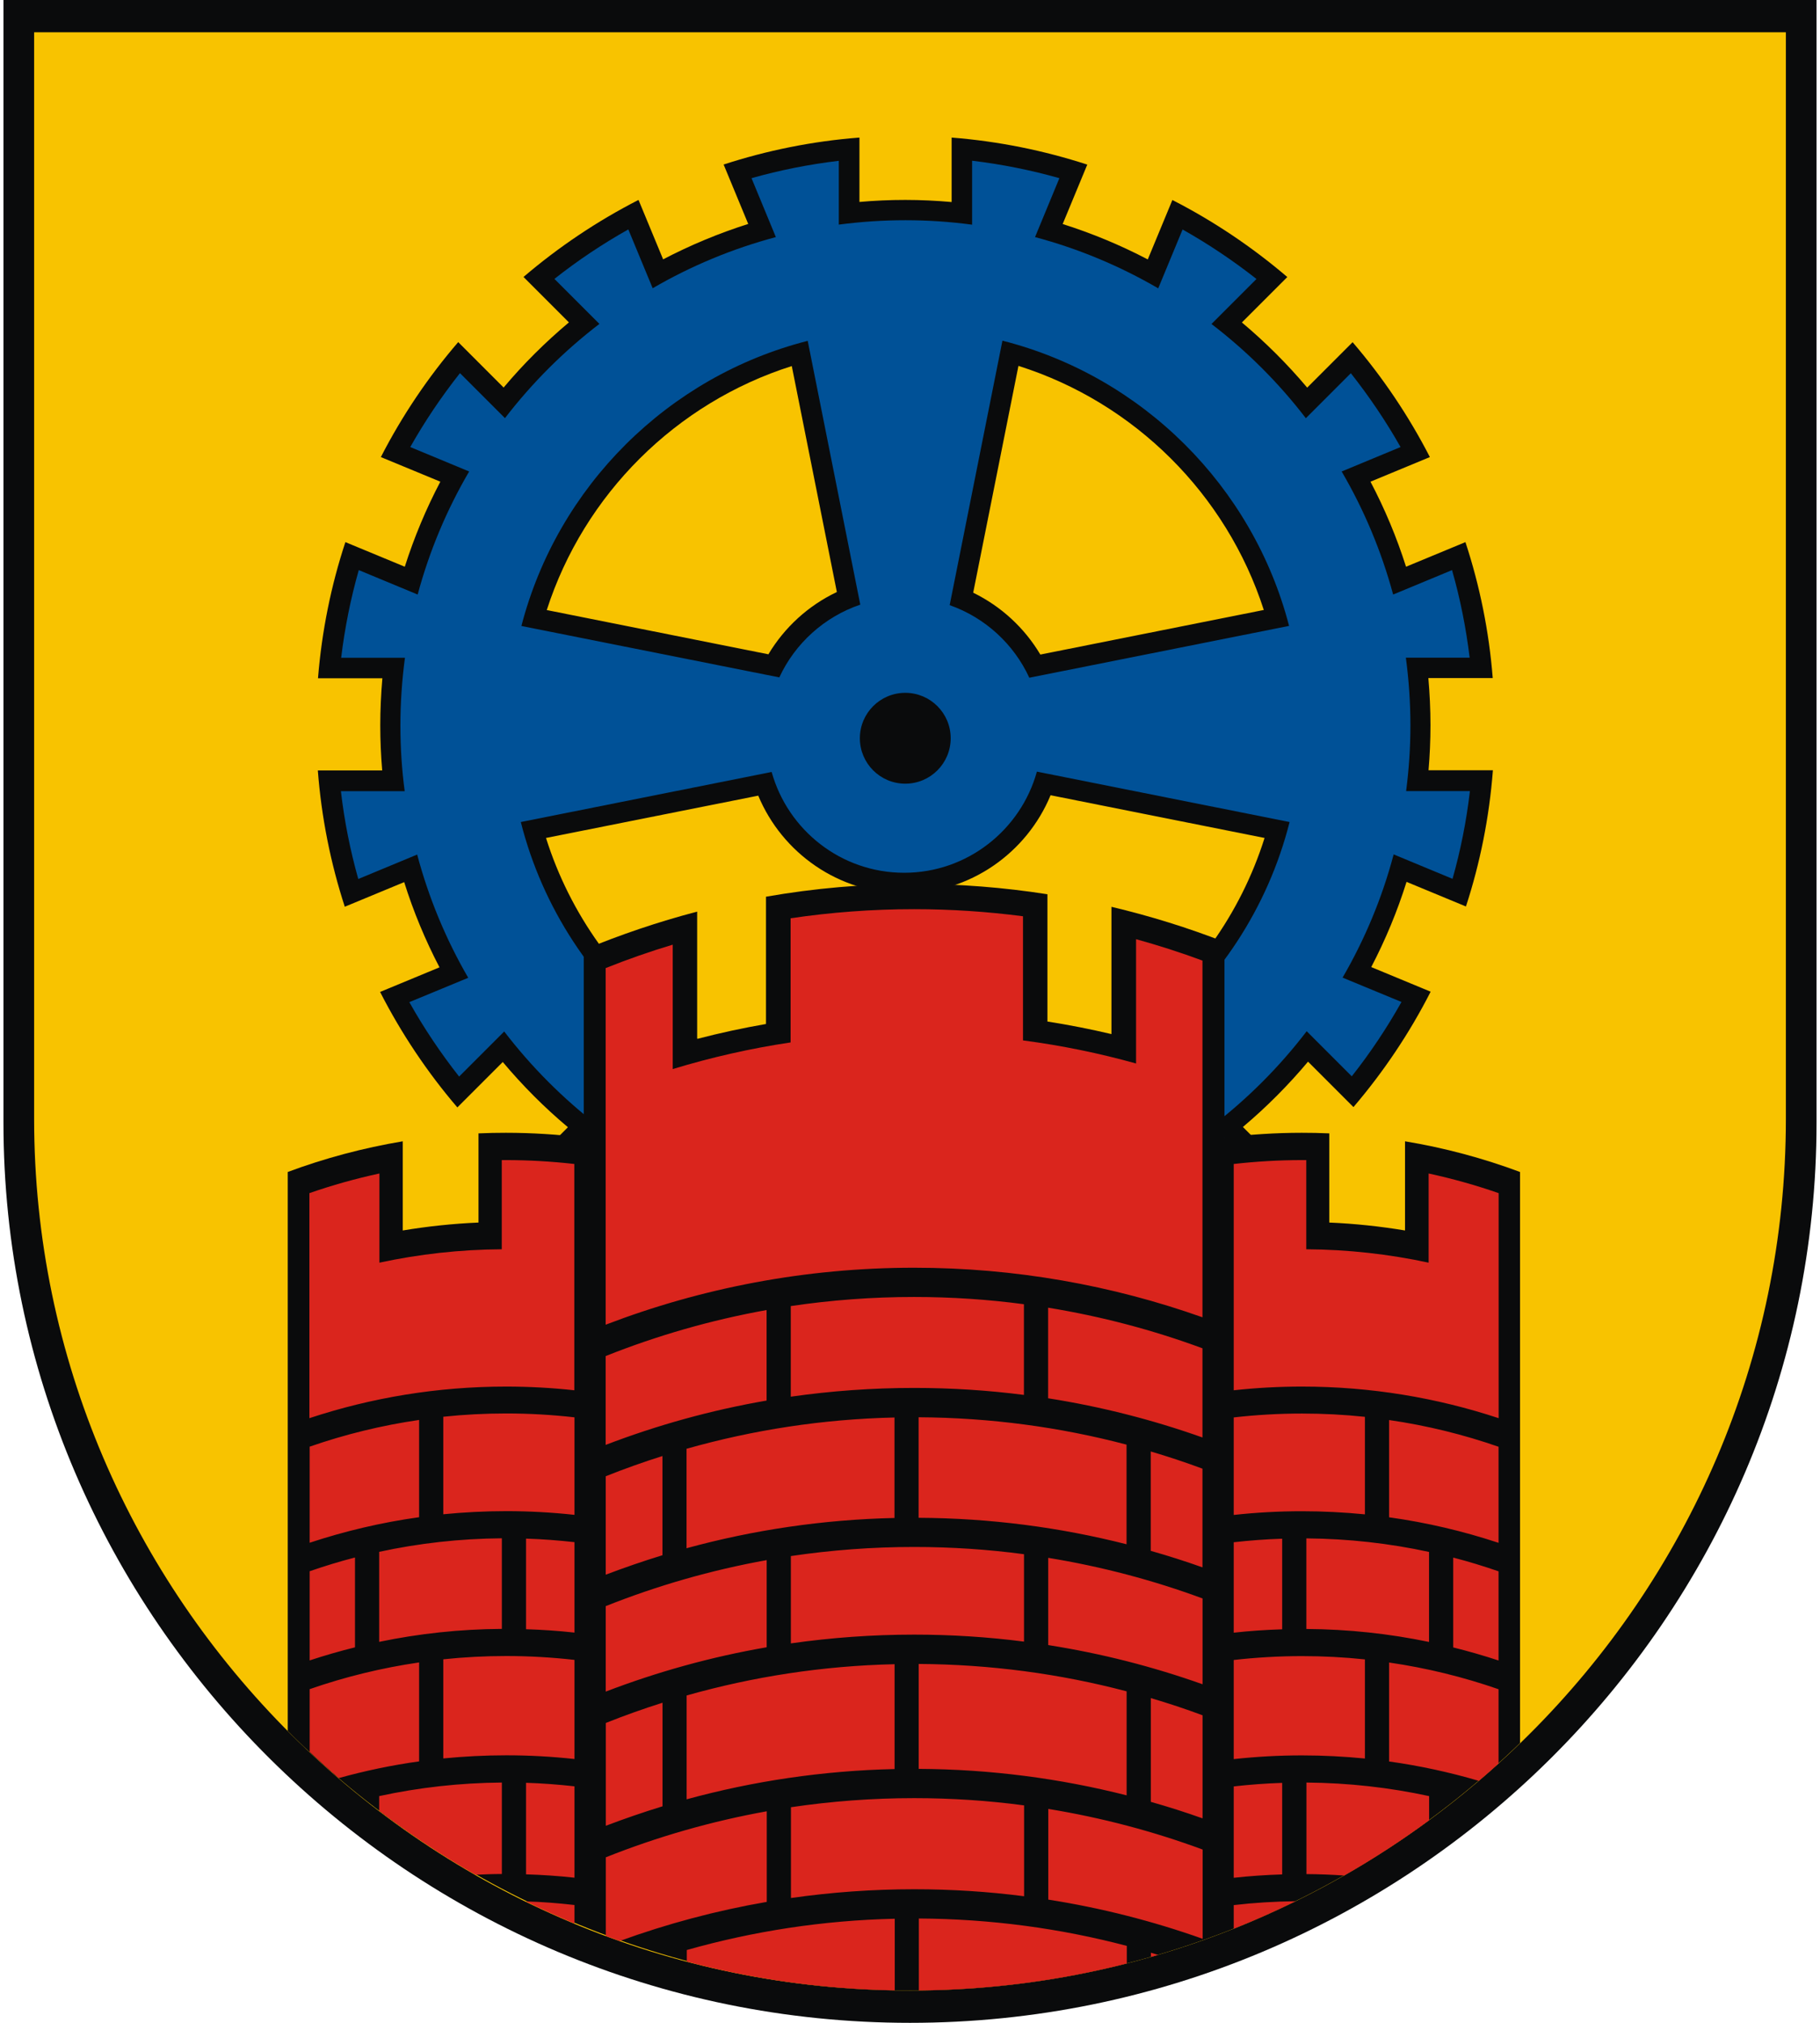
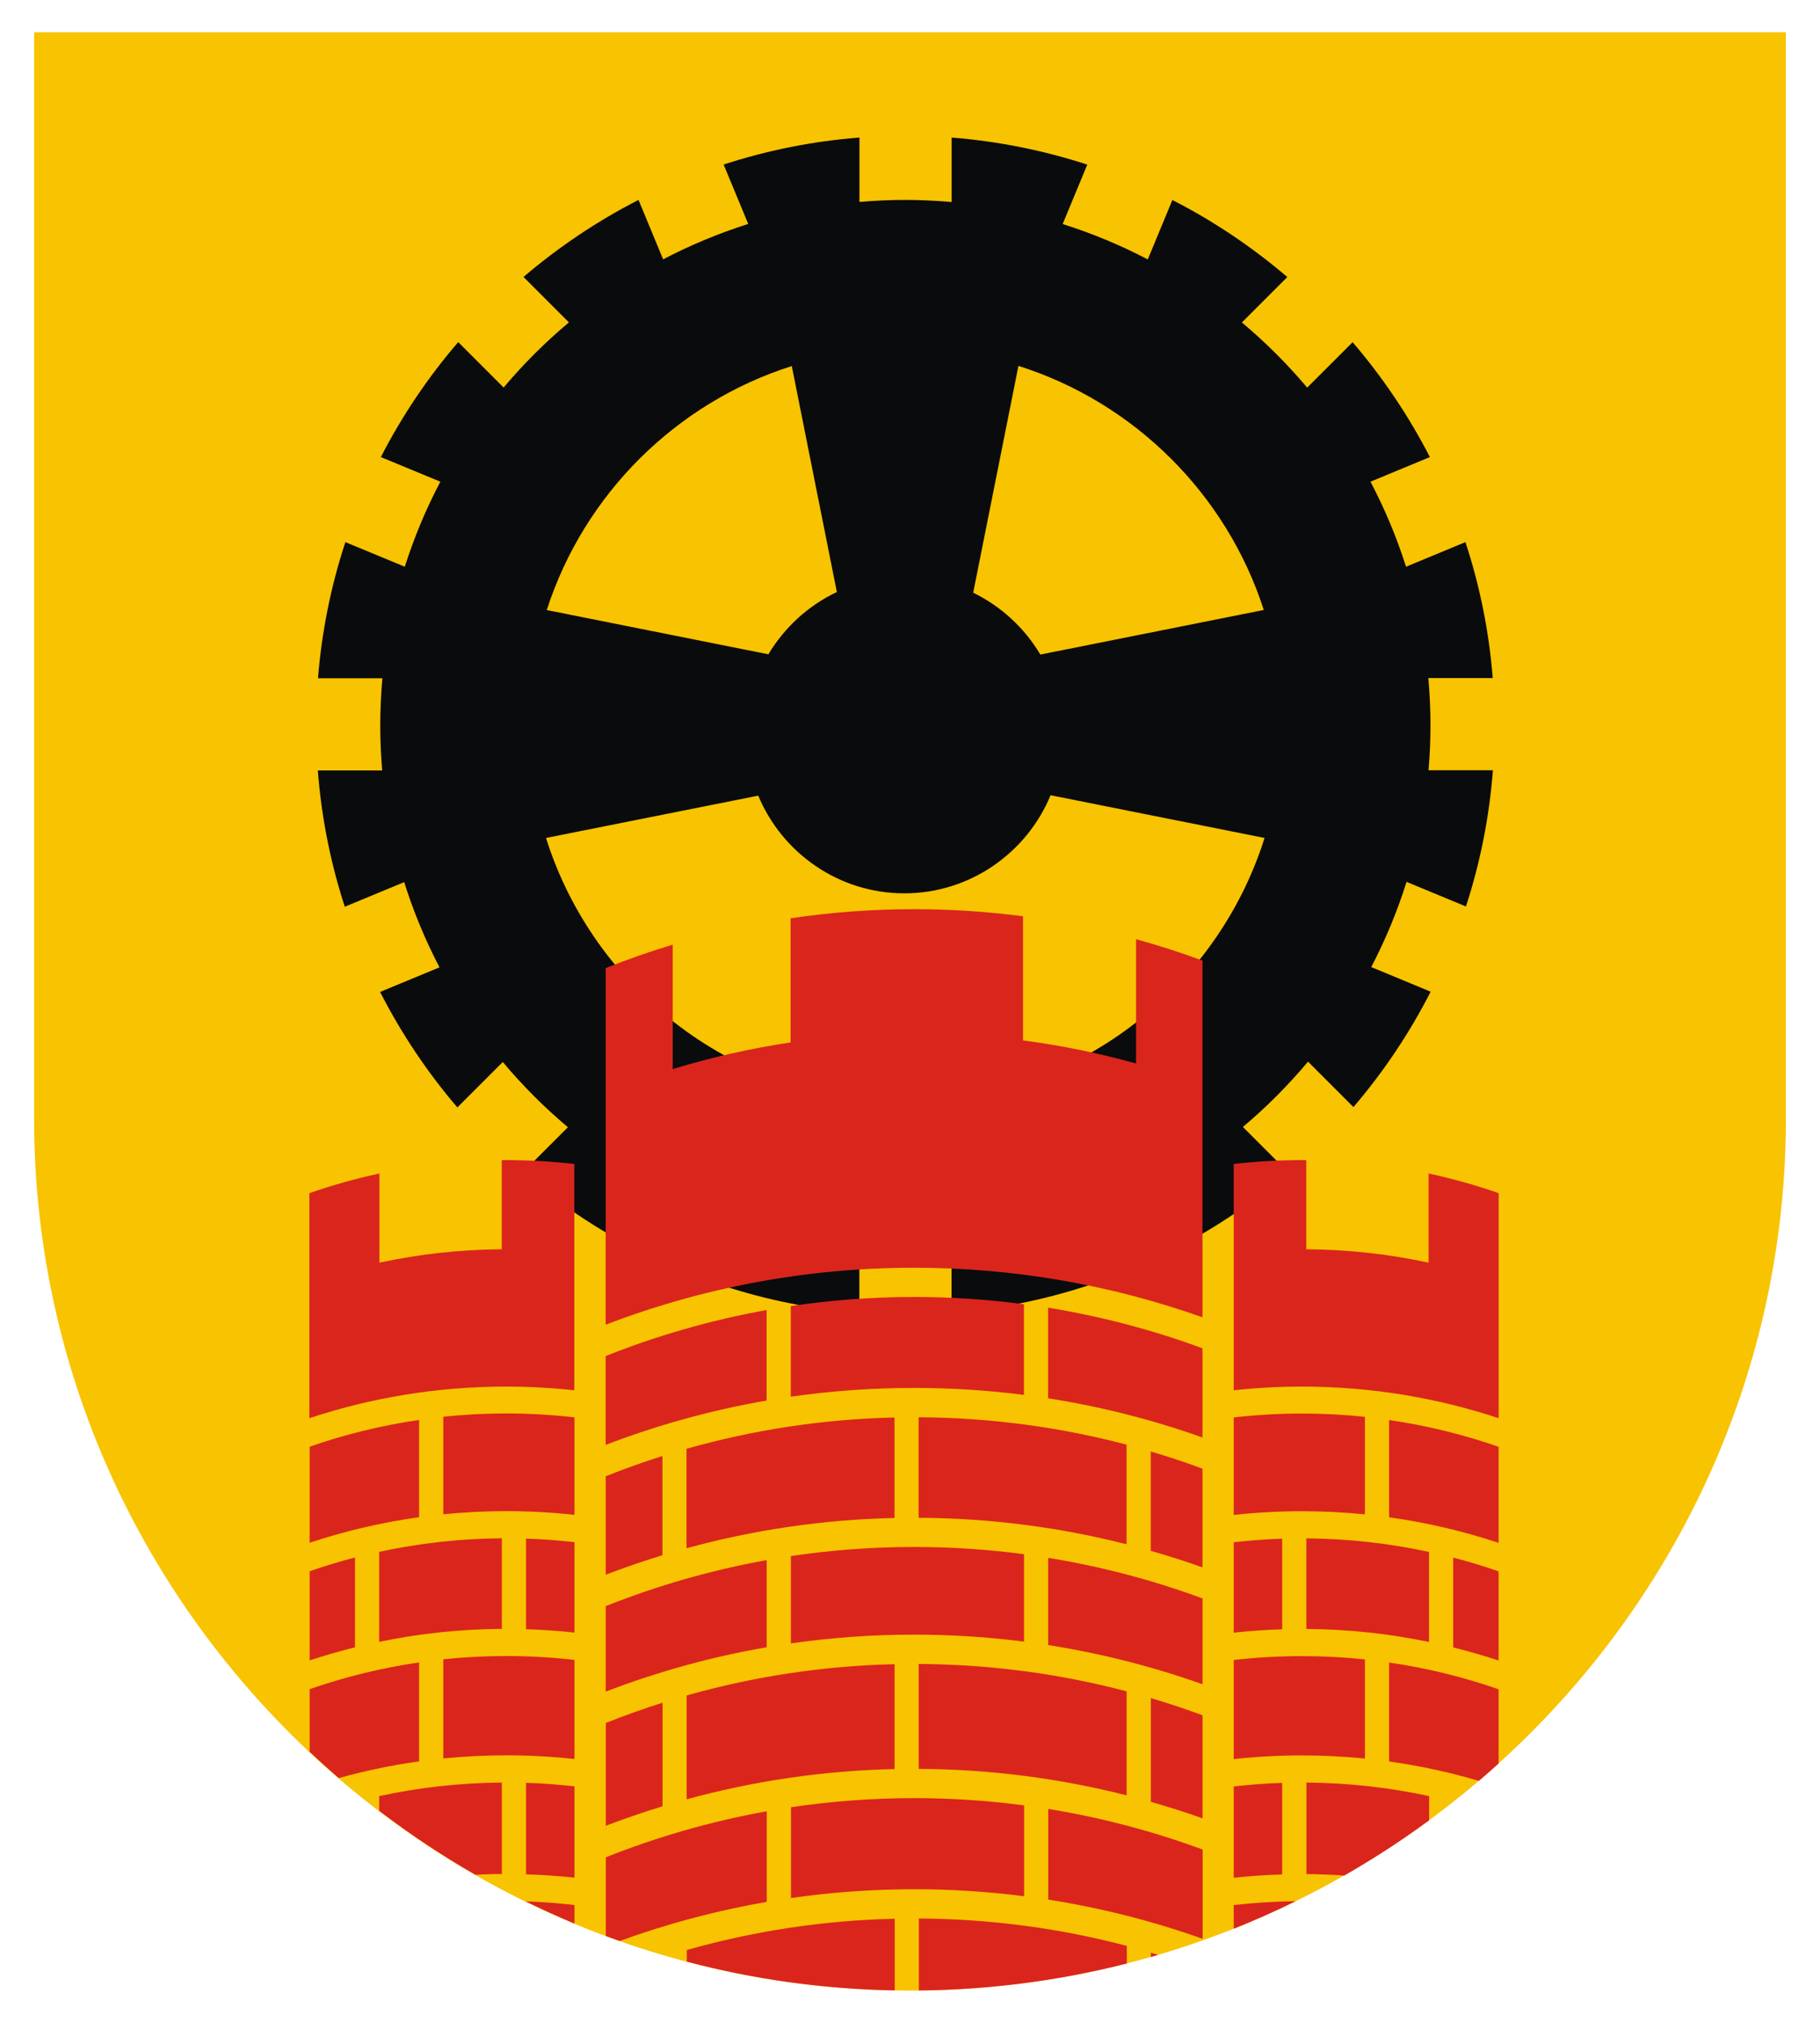
<svg xmlns="http://www.w3.org/2000/svg" viewBox="0 0 216 240">
  <defs>
    <style>.k,.l,.m,.n{fill-rule:evenodd;}.k,.o{fill:#0a0b0c;}.l{fill:#005197;}.m{fill:#da251d;}.n{fill:#f8c300;}</style>
  </defs>
  <g id="a" />
  <g id="b" />
  <g id="c">
-     <path id="d" class="k" d="M215.59,133.17c0,58.84-48.33,106.83-107.59,106.83S.41,191.92,.41,133.17V0H215.59V133.17h0Z" />
    <path id="e" class="n" d="M211.95,132.75c0,56.96-46.7,103.42-103.95,103.42S4.05,189.63,4.05,132.75V3.83H211.95V132.75h0Z" />
    <path id="f" class="k" d="M112.93,16.32c5.58,.44,10.97,1.54,16.11,3.21l-2.92,7.05c3.51,1.11,6.89,2.52,10.1,4.2l2.92-7.05c4.91,2.51,9.48,5.59,13.64,9.14l-5.39,5.39c2.8,2.35,5.39,4.93,7.75,7.73l5.39-5.39c3.56,4.15,6.65,8.73,9.17,13.63l-7.05,2.92c1.69,3.21,3.11,6.59,4.22,10.09l7.05-2.92c1.69,5.14,2.8,10.55,3.24,16.13h-7.64c.16,1.84,.25,3.7,.25,5.58s-.08,3.6-.23,5.36h7.64c-.43,5.59-1.52,11.01-3.2,16.16l-7.05-2.92c-1.1,3.51-2.51,6.89-4.19,10.11l7.05,2.92c-2.51,4.93-5.6,9.52-9.16,13.69l-5.39-5.39c-2.35,2.8-4.93,5.39-7.73,7.75l5.39,5.39c-4.17,3.58-8.76,6.67-13.68,9.2l-2.92-7.05c-3.21,1.69-6.59,3.1-10.1,4.22l2.92,7.05c-5.16,1.69-10.58,2.8-16.19,3.24v-7.64c-1.81,.16-3.64,.25-5.49,.25s-3.66-.09-5.45-.24v7.64c-5.61-.44-11.03-1.54-16.19-3.23l2.92-7.05c-3.51-1.11-6.89-2.53-10.1-4.21l-2.92,7.05c-4.93-2.53-9.52-5.62-13.69-9.2l5.39-5.39c-2.8-2.35-5.38-4.94-7.73-7.74l-5.39,5.39c-3.57-4.17-6.65-8.77-9.17-13.7l7.05-2.92c-1.68-3.22-3.09-6.6-4.19-10.11l-7.05,2.92c-1.68-5.16-2.77-10.57-3.2-16.17h7.64c-.15-1.77-.23-3.56-.23-5.36s.09-3.74,.25-5.58h-7.64c.45-5.59,1.55-11,3.25-16.15l7.05,2.92c1.12-3.51,2.53-6.88,4.22-10.09l-7.06-2.92c2.52-4.91,5.61-9.49,9.18-13.64l5.39,5.39c2.35-2.8,4.95-5.38,7.75-7.73l-5.39-5.39c4.16-3.55,8.74-6.63,13.65-9.14l2.92,7.05c3.22-1.68,6.59-3.09,10.1-4.2l-2.92-7.05c5.14-1.67,10.54-2.77,16.12-3.2v7.64c1.8-.16,3.62-.24,5.45-.24s3.68,.09,5.49,.25v-7.64h0Zm2.57,54c3.32,1.62,6.09,4.18,7.97,7.34l26.52-5.29c-4.43-13.74-15.35-24.6-29.12-28.96l-5.37,26.91h0Zm9.18,24.04c-2.82,6.81-9.54,11.63-17.35,11.63s-14.51-4.8-17.34-11.59l-25.19,5.02c5.71,18.12,22.68,31.31,42.64,31.31s36.93-13.2,42.64-31.31l-25.4-5.07h0Zm-33.48-16.74c1.91-3.19,4.74-5.78,8.12-7.38l-5.35-26.81c-13.75,4.37-24.65,15.22-29.08,28.95l26.31,5.25h0Z" />
-     <path id="g" class="l" d="M115.37,26.64v-7.57c3.54,.42,7,1.12,10.36,2.07l-2.89,6.99c5.18,1.38,10.08,3.44,14.62,6.08l2.89-6.98c3.08,1.73,6.01,3.7,8.77,5.87l-5.34,5.34c4.21,3.22,7.98,6.98,11.2,11.18l5.34-5.34c2.18,2.76,4.16,5.69,5.9,8.76l-6.99,2.9c2.65,4.53,4.71,9.43,6.11,14.6l6.99-2.9c.96,3.36,1.66,6.83,2.09,10.39h-7.57c.35,2.62,.54,5.3,.54,8.02s-.18,5.25-.51,7.81h7.57c-.41,3.56-1.11,7.04-2.06,10.41l-6.99-2.9c-1.37,5.18-3.43,10.09-6.06,14.62l6.99,2.89c-1.74,3.1-3.71,6.05-5.9,8.82l-5.35-5.35c-3.22,4.21-6.98,7.98-11.18,11.21l5.34,5.34c-2.77,2.2-5.72,4.18-8.81,5.93l-2.89-6.99c-4.53,2.64-9.43,4.71-14.61,6.1l2.89,6.99c-3.38,.96-6.87,1.67-10.44,2.09v-7.57c-2.6,.35-5.24,.53-7.93,.53s-5.31-.18-7.9-.52v7.56c-3.57-.42-7.06-1.12-10.44-2.08l2.89-6.99c-5.18-1.39-10.08-3.45-14.61-6.09l-2.89,6.99c-3.1-1.75-6.05-3.73-8.82-5.93l5.34-5.34c-4.2-3.23-7.96-7-11.18-11.2l-5.35,5.35c-2.19-2.78-4.17-5.73-5.91-8.83l6.99-2.89c-2.63-4.53-4.68-9.44-6.06-14.62l-6.99,2.9c-.95-3.38-1.65-6.86-2.06-10.42h7.57c-.34-2.56-.51-5.16-.51-7.81s.19-5.4,.54-8.02h-7.57c.43-3.56,1.13-7.03,2.09-10.4l6.99,2.9c1.39-5.17,3.46-10.08,6.11-14.6l-6.99-2.9c1.74-3.08,3.72-6.01,5.9-8.77l5.34,5.34c3.23-4.2,7-7.96,11.21-11.18l-5.34-5.34c2.76-2.18,5.69-4.14,8.77-5.87l2.89,6.98c4.53-2.64,9.44-4.69,14.62-6.07l-2.89-6.99c3.36-.95,6.82-1.64,10.36-2.06v7.57c2.59-.34,5.22-.52,7.9-.52s5.34,.18,7.93,.53h0Zm-2.66,45.16c4.19,1.47,7.61,4.61,9.45,8.61l30.83-6.15c-4.3-16.56-17.42-29.63-34.02-33.84l-6.26,31.37h0Zm10.35,19.75c-1.91,6.9-8.25,12-15.75,12s-13.81-5.07-15.73-11.96l-29.77,5.94c5.15,20.39,23.67,35.56,45.62,35.56s40.47-15.17,45.62-35.56l-29.99-5.98h0Zm-30.57-11.18c1.87-4.04,5.35-7.19,9.61-8.63l-6.24-31.3c-16.58,4.22-29.69,17.28-33.98,33.83l30.61,6.1Z" />
-     <circle id="h" class="o" cx="107.44" cy="87.59" r="5.39" />
-     <path id="i" class="k" d="M34.15,205.35v-66.3c4.37-1.63,8.94-2.85,13.65-3.64v10.58c2.94-.49,5.95-.81,8.99-.94v-10.58c1.08-.05,2.17-.07,3.26-.07,3.12,0,6.2,.2,9.23,.57v-22.27c4.35-1.81,8.84-3.33,13.46-4.54v15.1c2.68-.7,5.41-1.29,8.17-1.77v-15.1c5.71-1,11.58-1.52,17.56-1.52,5.39,0,10.68,.42,15.84,1.23v15.1c2.57,.4,5.1,.9,7.6,1.49v-15.1c4.6,1.09,9.07,2.48,13.41,4.17v23.21c3.01-.37,6.07-.57,9.18-.57,1.09,0,2.18,.02,3.26,.07v10.58c3.05,.13,6.05,.45,8.99,.94v-10.58c4.71,.78,9.28,2.01,13.65,3.64v67.76c-18.74,18.15-44.31,29.36-72.42,29.36s-54.97-11.82-73.85-30.82h0Z" />
    <path id="j" class="m" d="M68.16,138.09v26.86c-2.66-.29-5.36-.44-8.1-.44-8.14,0-15.99,1.32-23.34,3.75v-26.7c2.7-.94,5.48-1.72,8.31-2.33v10.58c4.69-1.01,9.55-1.56,14.52-1.59v-10.58c.17,0,.33,0,.5,0,2.74,0,5.44,.16,8.1,.46Zm74.55-24.15v42.35c-10.72-3.8-22.24-5.88-34.23-5.88-12.88,0-25.22,2.4-36.6,6.76v-42.31c2.6-1.04,5.25-1.97,7.96-2.78v14.76c4.54-1.38,9.21-2.45,13.99-3.16v-14.73c4.78-.71,9.68-1.08,14.65-1.08,4.38,0,8.7,.29,12.93,.84v14.73c4.58,.6,9.06,1.52,13.42,2.74v-14.75c2.67,.74,5.3,1.58,7.88,2.54h0Zm3.71,24.15v26.86c2.66-.29,5.36-.44,8.1-.44,8.14,0,15.99,1.32,23.34,3.75v-26.7c-2.7-.94-5.48-1.72-8.31-2.33v10.58c-4.69-1.01-9.55-1.56-14.52-1.59v-10.58c-.17,0-.33,0-.5,0-2.74,0-5.44,.16-8.1,.46h0Zm0,30.09v11.56c2.66-.29,5.36-.44,8.1-.44,2.52,0,5.02,.13,7.47,.37v-11.57c-2.46-.26-4.95-.39-7.47-.39-2.74,0-5.44,.16-8.1,.46h0Zm18.44,11.84c4.47,.62,8.81,1.65,12.99,3.03v-11.4c-4.17-1.45-8.51-2.52-12.99-3.17v11.55h0Zm-18.44,2.96v10.73c1.9-.21,3.82-.34,5.75-.4v-10.75c-1.94,.06-3.86,.21-5.75,.42Zm8.62,10.29c4.98,.03,9.85,.56,14.56,1.54v-10.68c-4.7-1.02-9.57-1.57-14.56-1.61v10.75h0Zm17.43,2.19c1.82,.45,3.61,.97,5.38,1.55v-10.58c-1.76-.61-3.56-1.16-5.38-1.63v10.65Zm-26.05,1.49v11.76c2.66-.29,5.36-.44,8.1-.44,2.52,0,5.02,.13,7.47,.37v-11.76c-2.46-.26-4.95-.39-7.47-.39-2.74,0-5.44,.16-8.1,.46h0Zm18.44,12.04c3.64,.51,7.19,1.28,10.65,2.3,.79-.67,1.57-1.35,2.34-2.05v-8.82c-4.17-1.45-8.51-2.52-12.99-3.17v11.75Zm-18.44,2.96v10.84c1.9-.21,3.82-.34,5.75-.4v-10.86c-1.94,.06-3.86,.21-5.75,.42h0Zm8.62,10.4c1.51,.01,3.01,.07,4.5,.17,3.49-1.99,6.85-4.18,10.07-6.55v-2.87c-4.7-1.02-9.57-1.57-14.56-1.61v10.86Zm-8.62,3.68v2.81c2.5-1,4.95-2.09,7.35-3.27-2.48,.03-4.94,.18-7.35,.46h0Zm-3.71-66.05v10.57c-5.88-2.09-12.01-3.66-18.32-4.65v-10.75c6.32,1.03,12.45,2.65,18.32,4.82Zm-21.19,5.52c-4.27-.55-8.63-.83-13.04-.83-4.97,0-9.85,.36-14.63,1.04v-10.75c4.78-.71,9.66-1.08,14.63-1.08,4.42,0,8.77,.29,13.04,.86v10.76Zm-30.54,.67c-6.6,1.14-12.99,2.92-19.1,5.26v-10.54c6.1-2.43,12.49-4.27,19.1-5.46v10.74Zm51.73,8.07v11.72c-2.02-.72-4.06-1.37-6.14-1.96v-11.79c2.07,.61,4.12,1.29,6.14,2.04h0Zm-9.01,8.98c-7.91-2.01-16.17-3.1-24.68-3.14v-11.93c8.52,.05,16.79,1.17,24.68,3.25v11.82Zm-27.54-3.12c-8.52,.19-16.78,1.43-24.68,3.59v-11.8c7.88-2.23,16.15-3.52,24.68-3.71v11.93h0Zm-27.54,4.42c-2.28,.7-4.52,1.47-6.73,2.31v-11.68c2.21-.88,4.45-1.68,6.73-2.4v11.77h0Zm64.1,5.13v10.18c-5.88-2.09-12.01-3.66-18.32-4.65v-10.35c6.32,1.03,12.45,2.65,18.32,4.82Zm-21.19,5.12c-4.27-.55-8.63-.83-13.04-.83-4.97,0-9.85,.36-14.63,1.04v-10.36c4.78-.71,9.66-1.08,14.63-1.08,4.42,0,8.77,.29,13.04,.86v10.36h0Zm-30.54,.67c-6.6,1.14-12.99,2.92-19.1,5.26v-10.14c6.1-2.43,12.49-4.27,19.1-5.46v10.34Zm51.73,8.07v12.23c-2.02-.72-4.06-1.37-6.14-1.96v-12.31c2.07,.61,4.12,1.29,6.14,2.04Zm-9.01,9.5c-7.91-2.01-16.17-3.1-24.68-3.14v-12.45c8.52,.05,16.79,1.17,24.68,3.25v12.34Zm-27.54-3.12c-8.52,.19-16.78,1.43-24.68,3.59v-12.32c7.88-2.23,16.15-3.52,24.68-3.71v12.45Zm-27.54,4.42c-2.28,.7-4.52,1.47-6.73,2.31v-12.2c2.21-.88,4.45-1.68,6.73-2.4v12.29h0Zm64.1,5.13v10.59c-5.88-2.09-12.01-3.66-18.32-4.65v-10.76c6.32,1.03,12.45,2.65,18.32,4.82Zm-21.19,5.54c-4.27-.55-8.63-.83-13.04-.83-4.97,0-9.85,.36-14.63,1.04v-10.77c4.78-.71,9.66-1.08,14.63-1.08,4.42,0,8.77,.29,13.04,.86v10.78h0Zm-30.54,.67c-6.01,1.04-11.84,2.6-17.45,4.64-.55-.19-1.1-.39-1.65-.59v-9.34c6.1-2.43,12.49-4.27,19.1-5.46v10.75Zm45.59,6.54v-.51c.28,.08,.57,.17,.85,.26-.28,.08-.57,.17-.85,.25Zm-27.54,3.97v-8.54c8.52,.05,16.79,1.17,24.68,3.25v2.09c-7.91,2.01-16.17,3.12-24.68,3.2Zm-27.54-3.43v-1.37c7.88-2.23,16.15-3.52,24.68-3.71v8.5c-8.51-.15-16.77-1.32-24.68-3.41Zm-13.33-64.56v11.56c-2.66-.29-5.36-.44-8.1-.44-2.52,0-5.02,.13-7.47,.37v-11.57c2.46-.26,4.95-.39,7.47-.39,2.74,0,5.44,.16,8.1,.46h0Zm-18.44,11.84c-4.47,.62-8.81,1.65-12.99,3.03v-11.4c4.17-1.45,8.52-2.52,12.99-3.17v11.55h0Zm18.44,2.96v10.73c-1.9-.21-3.82-.34-5.75-.4v-10.75c1.94,.06,3.86,.21,5.75,.42Zm-8.62,10.29c-4.98,.03-9.85,.56-14.56,1.54v-10.68c4.7-1.02,9.57-1.57,14.56-1.61v10.75h0Zm-17.43,2.19c-1.82,.45-3.61,.97-5.38,1.55v-10.58c1.76-.61,3.56-1.16,5.38-1.63v10.65Zm26.05,1.49v11.76c-2.66-.29-5.36-.44-8.1-.44-2.52,0-5.02,.13-7.47,.37v-11.76c2.46-.26,4.95-.39,7.47-.39,2.74,0,5.44,.16,8.1,.46h0Zm-18.44,12.04c-3.25,.45-6.43,1.12-9.53,1.98-1.18-1.01-2.33-2.05-3.46-3.11v-7.44c4.17-1.45,8.52-2.52,12.99-3.17v11.75Zm18.44,2.96v10.84c-1.9-.21-3.82-.34-5.75-.4v-10.86c1.94,.06,3.86,.21,5.75,.42h0Zm-8.62,10.4c-1.05,0-2.1,.04-3.14,.09-3.98-2.28-7.79-4.82-11.42-7.59v-1.74c4.7-1.02,9.57-1.57,14.56-1.61v10.86Zm8.62,3.68v2.2c-1.96-.82-3.89-1.69-5.79-2.63,1.95,.06,3.88,.21,5.79,.43Z" />
  </g>
</svg>